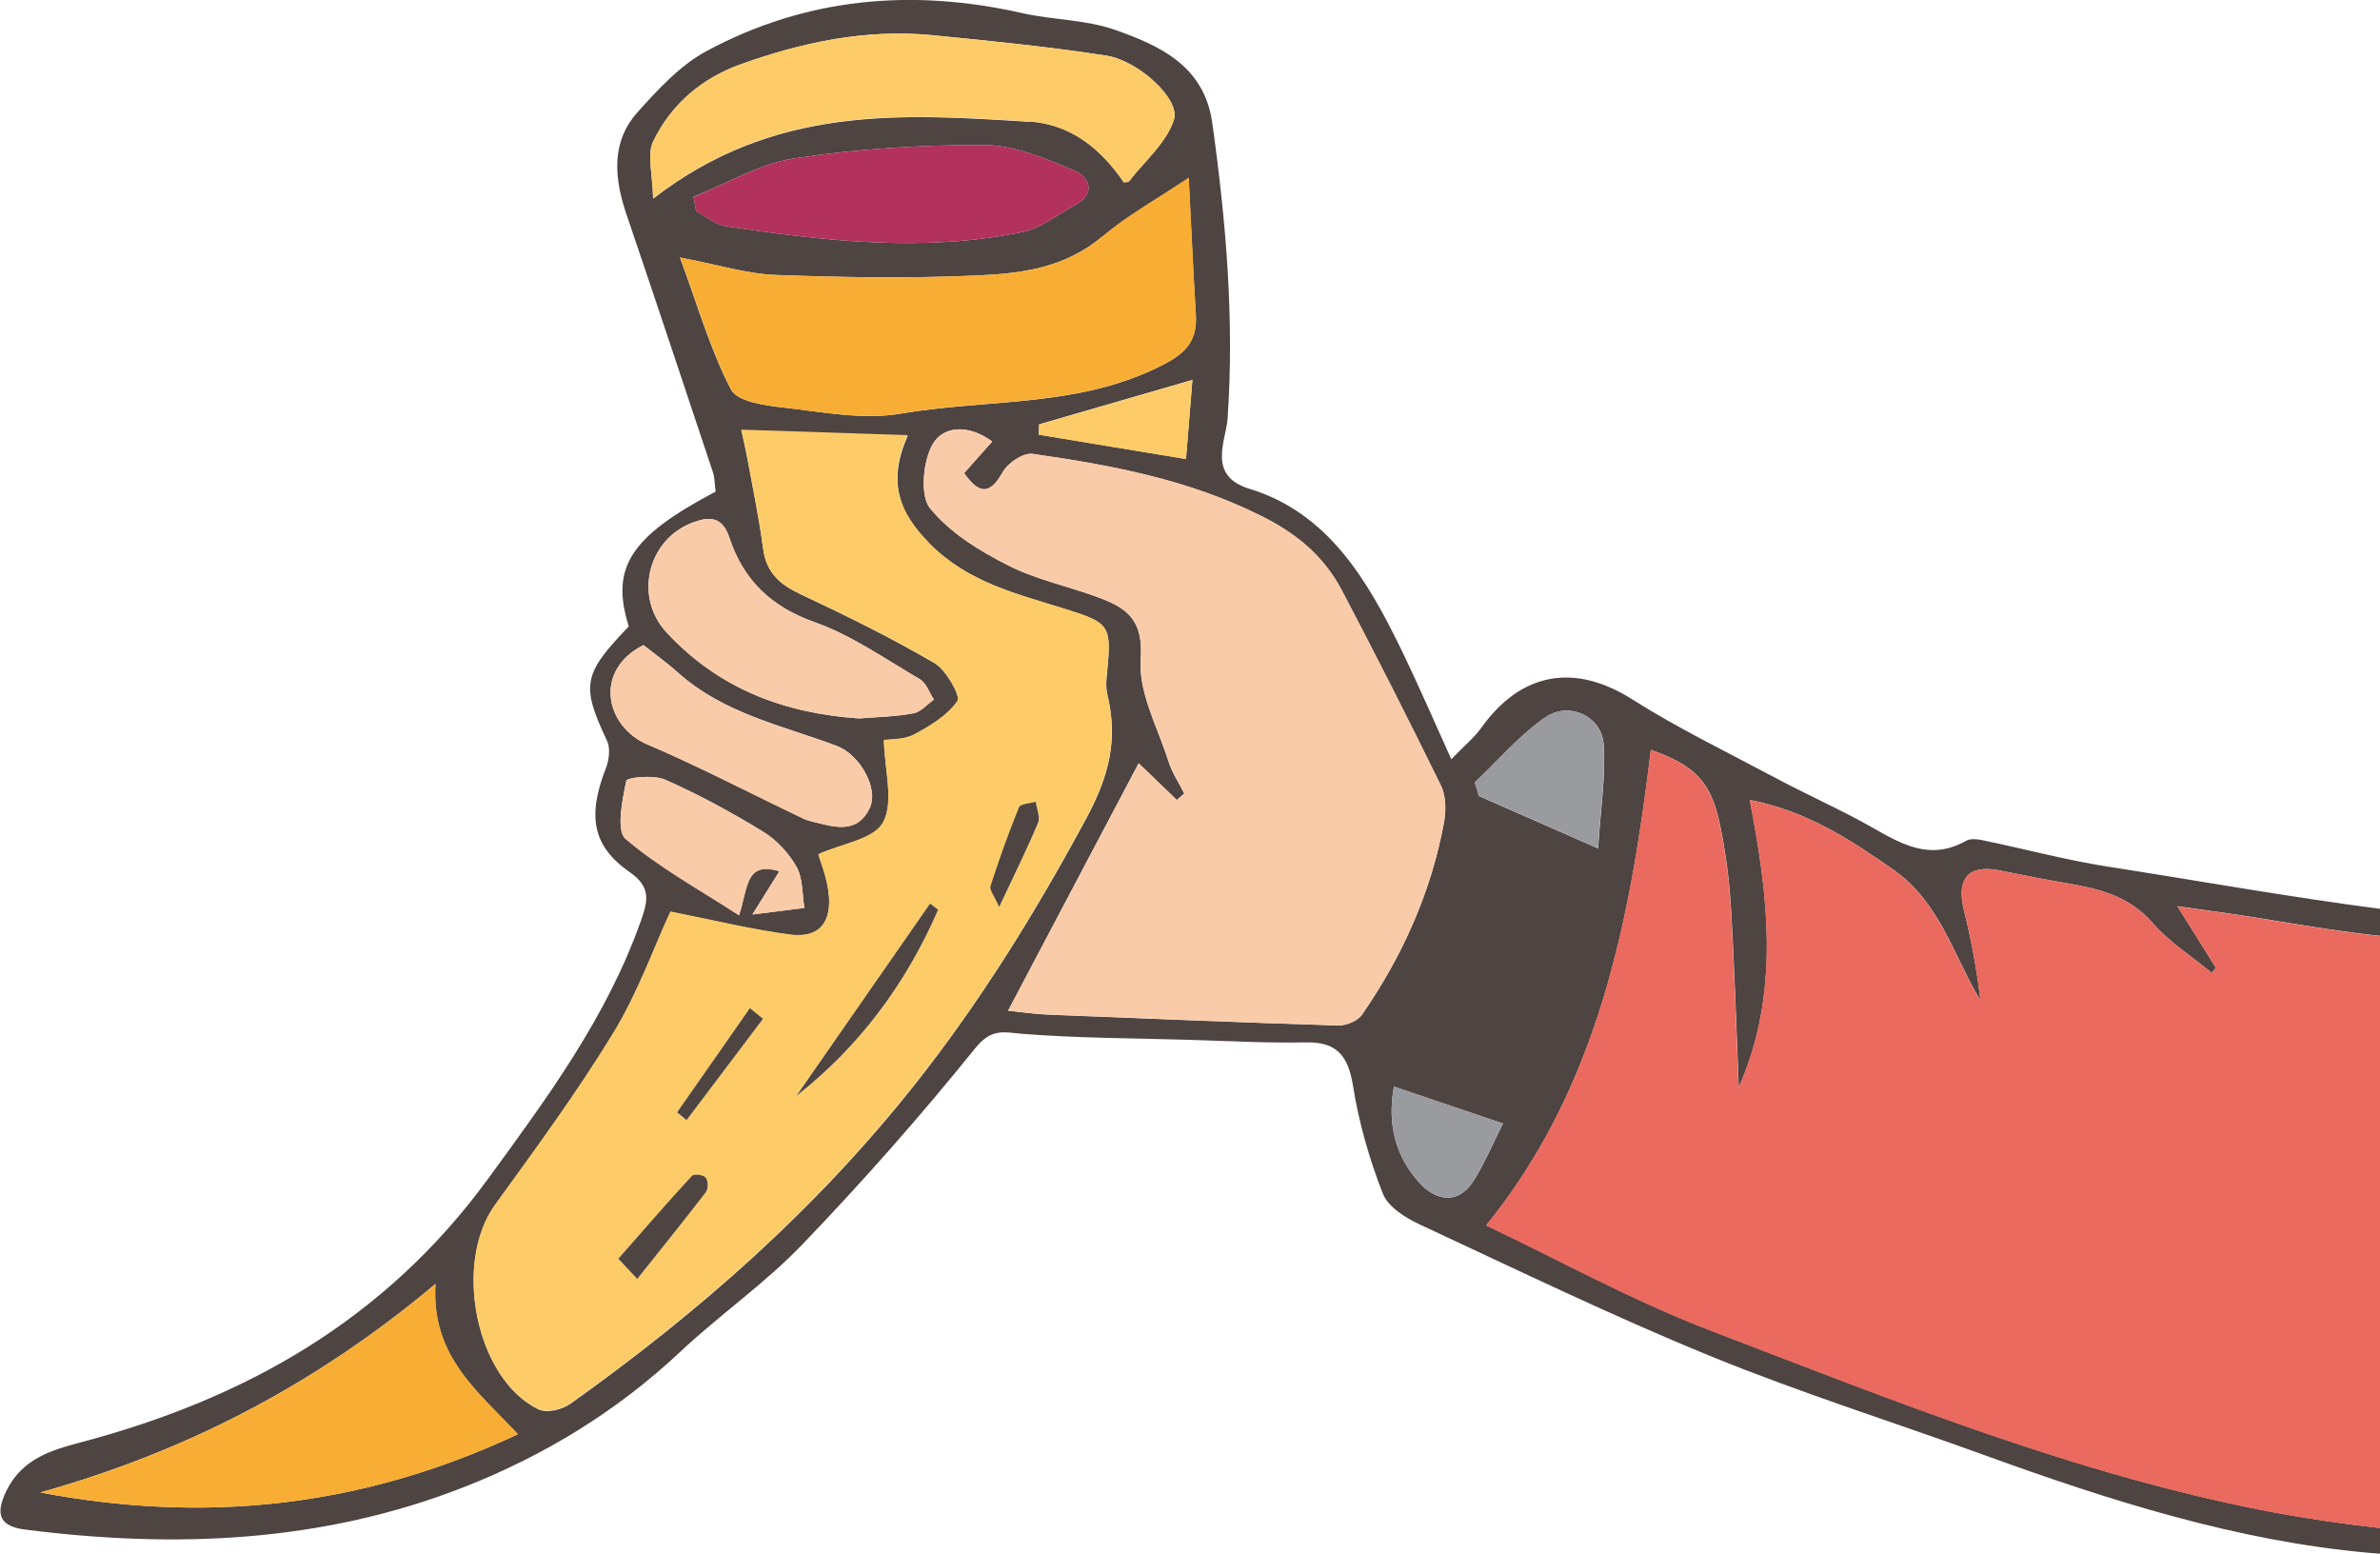
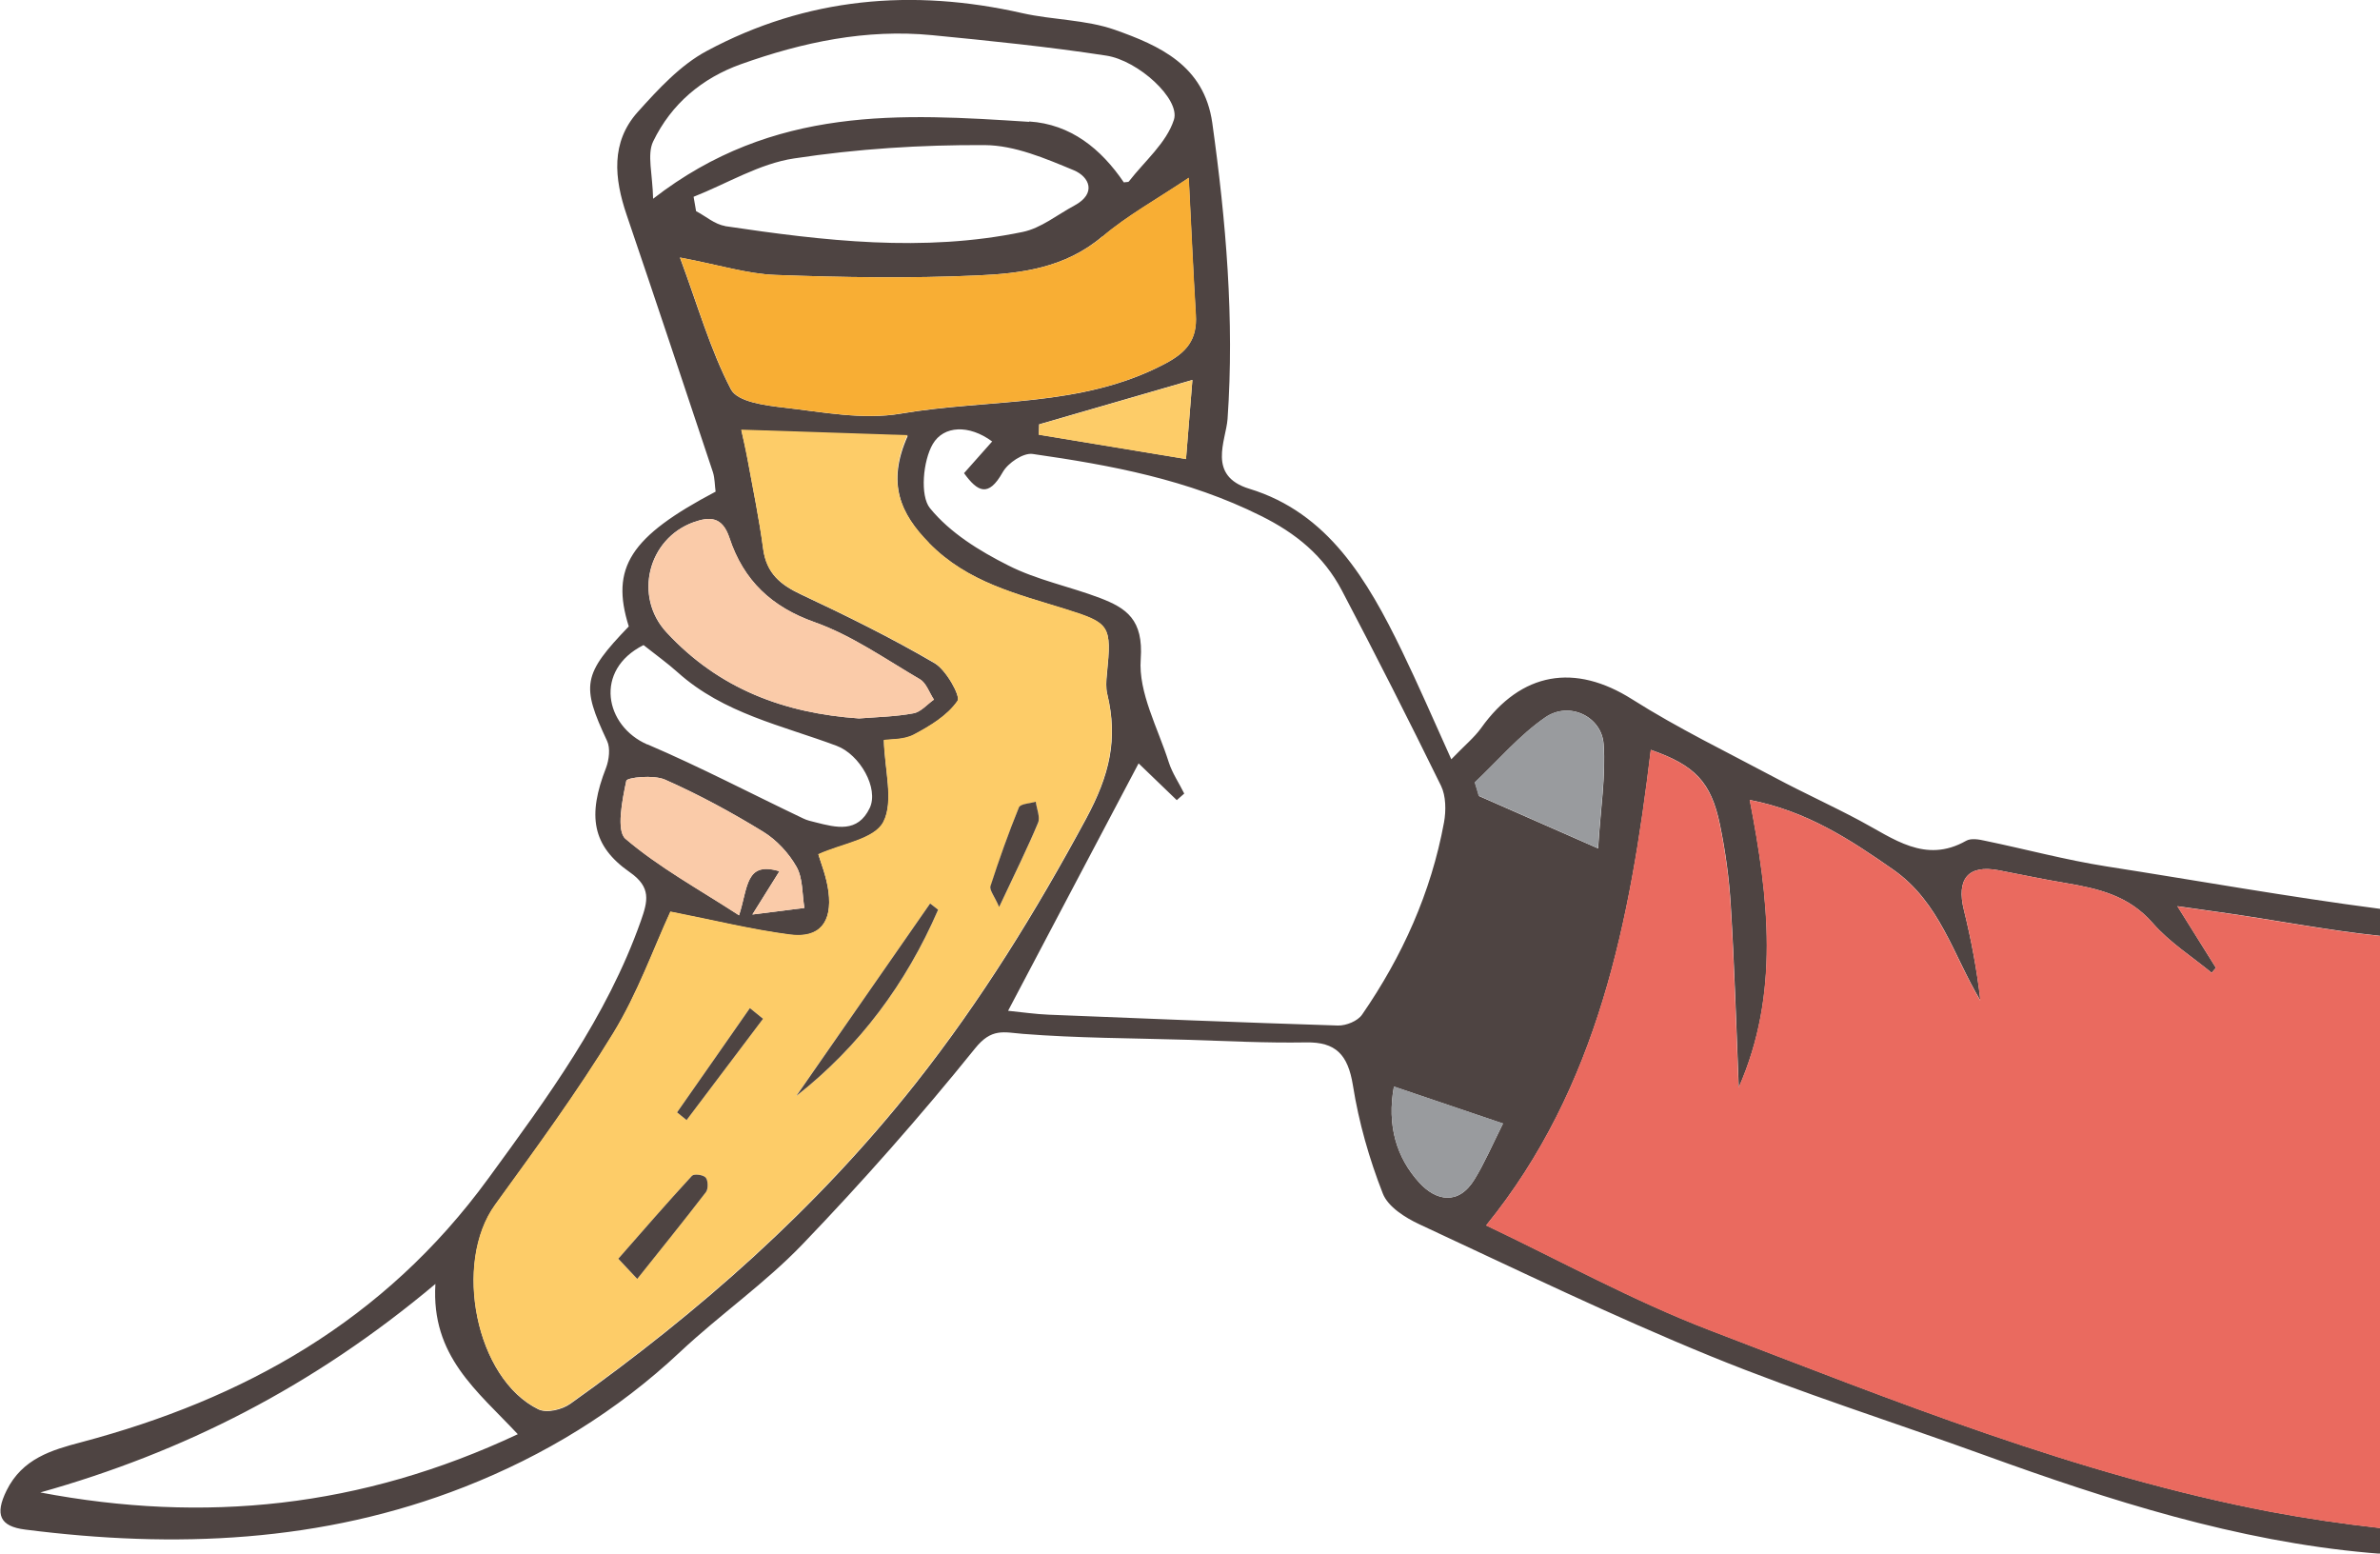
<svg xmlns="http://www.w3.org/2000/svg" id="_Слой_2" data-name="Слой 2" viewBox="0 0 134.03 87.47">
  <defs>
    <style> .cls-1 { fill: #b2315d; } .cls-2 { fill: #f8ae34; } .cls-3 { fill: #fdcc68; } .cls-4 { fill: #ea6a5f; } .cls-5 { fill: #4e4442; } .cls-6 { fill: #facba9; } .cls-7 { fill: #999b9e; } </style>
  </defs>
  <g id="_Слой_1-2" data-name="Слой 1">
    <g>
-       <path class="cls-5" d="M66.79,25.84c.13-1.58.24-2.93.36-4.45-3.02.87-5.82,1.69-8.63,2.5,0,.19-.02.39-.02.58,2.7.45,5.41.89,8.29,1.37M78.5,61.17c-.4,2.18.13,4,1.44,5.43.92,1,2.19,1.29,3.1-.2.58-.95,1.02-1.98,1.6-3.14-2.15-.73-4.09-1.39-6.14-2.08ZM90,47.76c.14-2.28.44-4.09.31-5.86-.11-1.56-1.93-2.43-3.27-1.52-1.46,1-2.67,2.43-3.98,3.67.08.26.15.51.23.77,2.04.9,4.07,1.79,6.71,2.95ZM43.89,49.06c-.46.73-.85,1.35-1.52,2.43,1.19-.15,2.06-.26,2.93-.37-.13-.78-.08-1.67-.44-2.31-.44-.78-1.13-1.52-1.88-1.98-1.78-1.09-3.62-2.09-5.52-2.93-.65-.29-2.15-.13-2.19.06-.23,1.08-.57,2.81-.05,3.26,1.9,1.62,4.12,2.83,6.4,4.31.51-1.56.35-3.06,2.27-2.48ZM36.46,41.91c2.97,1.27,5.85,2.78,8.77,4.17.22.11.46.16.7.22,1.15.29,2.37.62,3.05-.81.52-1.1-.55-3.01-1.87-3.5-3.07-1.15-6.35-1.81-8.94-4.13-.59-.53-1.25-1-1.93-1.54-2.81,1.41-2.18,4.56.22,5.6ZM51.44,40.16c.41-.07.77-.51,1.15-.77-.26-.39-.43-.93-.78-1.14-1.95-1.14-3.85-2.48-5.94-3.22-2.4-.85-4-2.33-4.8-4.76-.4-1.19-1.1-1.19-2.01-.87-2.58.93-3.39,4.19-1.53,6.2,2.96,3.2,6.65,4.56,10.84,4.85,1.03-.08,2.07-.1,3.08-.29ZM40.82,12.73c5.57.83,11.17,1.49,16.77.33,1.03-.21,1.95-.97,2.92-1.49,1.26-.68.84-1.61-.03-1.98-1.61-.67-3.34-1.41-5.02-1.42-3.58-.02-7.19.21-10.74.75-1.95.29-3.78,1.42-5.66,2.16.05.27.09.54.14.81.54.28,1.05.74,1.62.83ZM29.16,80.75c-2.29-2.45-4.89-4.39-4.64-8.46-6.88,5.78-14.2,9.48-22.25,11.74,9.23,1.75,18.06.87,26.89-3.28ZM57.96,6.84c2.33.15,4.04,1.53,5.33,3.43.16-.03.25-.01.28-.05.89-1.15,2.12-2.17,2.54-3.48.37-1.16-2.01-3.34-3.82-3.61-3.25-.5-6.53-.83-9.8-1.15-3.71-.36-7.28.39-10.78,1.64-2.17.78-3.9,2.22-4.93,4.35-.35.73-.03,1.83,0,3.22,6.79-5.27,13.99-4.79,21.18-4.33ZM62.08,13.31c-2.11,1.79-4.59,2.09-7.06,2.2-3.78.17-7.57.11-11.35-.03-1.61-.06-3.2-.57-5.38-.98,1.01,2.72,1.71,5.2,2.87,7.42.37.71,1.94.91,2.99,1.03,2.18.25,4.45.7,6.58.34,4.96-.85,10.15-.32,14.86-2.8,1.22-.64,1.84-1.35,1.75-2.77-.15-2.48-.26-4.96-.4-7.7-1.82,1.22-3.46,2.12-4.86,3.31ZM55.88,24.86c-1.31-.97-2.74-.9-3.35.14-.55.94-.73,2.91-.16,3.61,1.13,1.39,2.79,2.41,4.4,3.22,1.63.83,3.47,1.19,5.18,1.84,1.48.57,2.45,1.21,2.29,3.44-.14,1.89.97,3.88,1.58,5.81.2.62.58,1.17.87,1.76-.14.12-.28.25-.42.37-.71-.68-1.41-1.36-2.15-2.07-2.41,4.57-4.82,9.12-7.35,13.93.8.08,1.54.19,2.29.22,5.43.22,10.86.44,16.29.61.46.01,1.11-.25,1.36-.62,2.25-3.26,3.88-6.85,4.61-10.82.12-.66.11-1.49-.17-2.06-1.81-3.69-3.67-7.36-5.58-10.99-1.03-1.96-2.59-3.23-4.57-4.21-4.09-2.04-8.44-2.85-12.84-3.48-.53-.08-1.4.5-1.7,1.04-.8,1.42-1.41,1.09-2.17.04.52-.58,1-1.12,1.58-1.78ZM41.75,24.21c.12.55.26,1.12.36,1.7.3,1.66.65,3.32.87,4.99.19,1.41,1,2.04,2.15,2.58,2.54,1.19,5.07,2.44,7.5,3.86.66.38,1.48,1.87,1.3,2.13-.57.83-1.55,1.41-2.46,1.9-.57.3-1.3.25-1.69.31.04,1.65.57,3.45-.03,4.61-.51.98-2.33,1.22-3.66,1.82.12.42.46,1.24.57,2.1.22,1.74-.51,2.63-2.17,2.42-2.16-.28-4.28-.81-6.73-1.29-.95,2.07-1.86,4.61-3.22,6.84-2.04,3.34-4.36,6.5-6.65,9.66-2.38,3.28-1.1,9.79,2.43,11.51.47.23,1.34.02,1.81-.32,7.21-5.13,13.82-10.93,19.43-18.02,3.69-4.67,6.77-9.66,9.61-14.92,1.32-2.45,1.8-4.47,1.19-7-.09-.36-.06-.77-.02-1.15.27-2.72.17-2.85-2.31-3.63-2.73-.86-5.53-1.51-7.7-3.72-1.61-1.64-2.41-3.37-1.21-6.05-3.31-.11-6.21-.2-9.36-.31ZM83.41,40.99c2.27-3.18,5.29-3.65,8.5-1.62,2.59,1.64,5.36,2.98,8.06,4.42,1.57.84,3.19,1.57,4.76,2.41,1.89,1,3.68,2.45,5.99,1.14.28-.16.73-.08,1.08,0,2.27.47,4.53,1.08,6.82,1.44,5.13.8,10.26,1.72,15.41,2.39v1.52c-3.06-.32-6.1-.93-9.15-1.35-.63-.09-1.26-.18-2.26-.32.87,1.39,1.52,2.43,2.17,3.47-.08.09-.16.19-.24.28-1.12-.92-2.37-1.71-3.32-2.8-1.36-1.56-3.08-1.94-4.89-2.25-1.27-.21-2.52-.48-3.78-.72-1.72-.33-2.4.48-1.96,2.25.41,1.66.73,3.35.93,5.09-1.53-2.56-2.28-5.53-4.9-7.37-2.46-1.72-4.89-3.31-8.09-3.93,1.07,5.53,1.7,10.92-.62,16.19-.14-3.42-.24-6.84-.45-10.25-.09-1.52-.3-3.05-.61-4.55-.5-2.42-1.43-3.35-3.89-4.21-1.16,9.62-2.96,19-9.27,26.77,4.15,1.97,8.26,4.24,12.59,5.9,10.37,3.97,20.73,8.16,31.62,10.23,2.03.38,4.08.68,6.14.91v1.45l-.62-.05c-7.45-.66-14.61-2.94-21.67-5.5-5.13-1.86-10.34-3.5-15.39-5.56-5.56-2.27-10.98-4.9-16.44-7.44-.79-.37-1.77-.98-2.06-1.74-.76-1.94-1.35-4-1.68-6.08-.28-1.74-.97-2.45-2.64-2.42-2.26.04-4.52-.08-6.78-.15-3.06-.09-6.12-.09-9.16-.33-1.09-.09-1.77-.34-2.7.82-3.08,3.82-6.33,7.5-9.71,11.02-2.12,2.21-4.65,3.96-6.88,6.05-3.6,3.38-7.69,5.86-12.17,7.62-8.03,3.15-16.33,3.47-24.73,2.4-1.43-.18-1.72-.84-1.05-2.2.89-1.8,2.54-2.28,4.21-2.72,9.12-2.42,17.05-6.8,22.92-14.85,3.32-4.55,6.66-9.05,8.59-14.5.39-1.11.6-1.89-.62-2.74-2.14-1.49-2.39-3.2-1.34-5.88.17-.45.25-1.11.06-1.51-1.47-3.13-1.38-3.75,1.22-6.45-1.04-3.31.07-5.05,4.89-7.59-.05-.34-.04-.74-.15-1.09-1.61-4.83-3.22-9.67-4.86-14.49-.7-2.06-.9-4.09.62-5.79,1.16-1.29,2.41-2.65,3.89-3.44C45.42-.15,51.4-.66,57.57.74c1.73.39,3.57.36,5.22.94,2.48.88,5.02,1.99,5.48,5.24.77,5.52,1.25,11.05.86,16.67-.09,1.22-1.17,3.2,1.23,3.93,4.43,1.35,6.65,5.13,8.59,9.13.91,1.88,1.74,3.79,2.78,6.1.76-.79,1.29-1.22,1.68-1.76Z" />
+       <path class="cls-5" d="M66.79,25.84c.13-1.58.24-2.93.36-4.45-3.02.87-5.82,1.69-8.63,2.5,0,.19-.02.39-.02.58,2.7.45,5.41.89,8.29,1.37M78.5,61.17c-.4,2.18.13,4,1.44,5.43.92,1,2.19,1.29,3.1-.2.58-.95,1.02-1.98,1.6-3.14-2.15-.73-4.09-1.39-6.14-2.08ZM90,47.76c.14-2.28.44-4.09.31-5.86-.11-1.56-1.93-2.43-3.27-1.52-1.46,1-2.67,2.43-3.98,3.67.08.26.15.51.23.77,2.04.9,4.07,1.79,6.71,2.95ZM43.89,49.06c-.46.73-.85,1.35-1.52,2.43,1.19-.15,2.06-.26,2.93-.37-.13-.78-.08-1.67-.44-2.31-.44-.78-1.13-1.52-1.88-1.98-1.78-1.09-3.62-2.09-5.52-2.93-.65-.29-2.15-.13-2.19.06-.23,1.08-.57,2.81-.05,3.26,1.9,1.62,4.12,2.83,6.4,4.31.51-1.56.35-3.06,2.27-2.48ZM36.46,41.91c2.97,1.27,5.85,2.78,8.77,4.17.22.11.46.16.7.22,1.15.29,2.37.62,3.05-.81.52-1.1-.55-3.01-1.87-3.5-3.07-1.15-6.35-1.81-8.94-4.13-.59-.53-1.25-1-1.93-1.54-2.81,1.41-2.18,4.56.22,5.6ZM51.44,40.16c.41-.07.77-.51,1.15-.77-.26-.39-.43-.93-.78-1.14-1.95-1.14-3.85-2.48-5.94-3.22-2.4-.85-4-2.33-4.8-4.76-.4-1.19-1.1-1.19-2.01-.87-2.58.93-3.39,4.19-1.53,6.2,2.96,3.2,6.65,4.56,10.84,4.85,1.03-.08,2.07-.1,3.08-.29ZM40.82,12.73c5.57.83,11.17,1.49,16.77.33,1.03-.21,1.95-.97,2.92-1.49,1.26-.68.84-1.61-.03-1.98-1.61-.67-3.34-1.41-5.02-1.42-3.58-.02-7.19.21-10.74.75-1.95.29-3.78,1.42-5.66,2.16.05.27.09.54.14.81.54.28,1.05.74,1.62.83ZM29.16,80.75c-2.29-2.45-4.89-4.39-4.64-8.46-6.88,5.78-14.2,9.48-22.25,11.74,9.23,1.75,18.06.87,26.89-3.28ZM57.96,6.84c2.33.15,4.04,1.53,5.33,3.43.16-.03.25-.01.28-.05.89-1.15,2.12-2.17,2.54-3.48.37-1.16-2.01-3.34-3.82-3.61-3.25-.5-6.53-.83-9.8-1.15-3.71-.36-7.28.39-10.78,1.64-2.17.78-3.9,2.22-4.93,4.35-.35.73-.03,1.83,0,3.22,6.79-5.27,13.99-4.79,21.18-4.33ZM62.08,13.31c-2.11,1.79-4.59,2.09-7.06,2.2-3.78.17-7.57.11-11.35-.03-1.61-.06-3.2-.57-5.38-.98,1.01,2.72,1.71,5.2,2.87,7.42.37.71,1.94.91,2.99,1.03,2.18.25,4.45.7,6.58.34,4.96-.85,10.15-.32,14.86-2.8,1.22-.64,1.84-1.35,1.75-2.77-.15-2.48-.26-4.96-.4-7.7-1.82,1.22-3.46,2.12-4.86,3.31ZM55.88,24.86c-1.31-.97-2.74-.9-3.35.14-.55.94-.73,2.91-.16,3.61,1.13,1.39,2.79,2.41,4.4,3.22,1.63.83,3.47,1.19,5.18,1.84,1.48.57,2.45,1.21,2.29,3.44-.14,1.89.97,3.88,1.58,5.81.2.62.58,1.17.87,1.76-.14.12-.28.25-.42.37-.71-.68-1.41-1.36-2.15-2.07-2.41,4.57-4.82,9.12-7.35,13.93.8.08,1.54.19,2.29.22,5.43.22,10.86.44,16.29.61.46.01,1.11-.25,1.36-.62,2.25-3.26,3.88-6.85,4.61-10.82.12-.66.11-1.49-.17-2.06-1.81-3.69-3.67-7.36-5.58-10.99-1.03-1.96-2.59-3.23-4.57-4.21-4.09-2.04-8.44-2.85-12.84-3.48-.53-.08-1.4.5-1.7,1.04-.8,1.42-1.41,1.09-2.17.04.52-.58,1-1.12,1.58-1.78ZM41.75,24.21c.12.55.26,1.12.36,1.7.3,1.66.65,3.32.87,4.99.19,1.41,1,2.04,2.15,2.58,2.54,1.19,5.07,2.44,7.5,3.86.66.38,1.48,1.87,1.3,2.13-.57.83-1.55,1.41-2.46,1.9-.57.3-1.3.25-1.69.31.04,1.65.57,3.45-.03,4.61-.51.98-2.33,1.22-3.66,1.82.12.42.46,1.24.57,2.1.22,1.74-.51,2.63-2.17,2.42-2.16-.28-4.28-.81-6.73-1.29-.95,2.07-1.86,4.61-3.22,6.84-2.04,3.34-4.36,6.5-6.65,9.66-2.38,3.28-1.1,9.79,2.43,11.51.47.23,1.34.02,1.81-.32,7.21-5.13,13.82-10.93,19.43-18.02,3.69-4.67,6.77-9.66,9.61-14.92,1.32-2.45,1.8-4.47,1.19-7-.09-.36-.06-.77-.02-1.15.27-2.72.17-2.85-2.31-3.63-2.73-.86-5.53-1.51-7.7-3.72-1.61-1.64-2.41-3.37-1.21-6.05-3.31-.11-6.21-.2-9.36-.31ZM83.41,40.99c2.27-3.18,5.29-3.65,8.5-1.62,2.59,1.64,5.36,2.98,8.06,4.42,1.57.84,3.19,1.57,4.76,2.41,1.89,1,3.68,2.45,5.99,1.14.28-.16.73-.08,1.08,0,2.27.47,4.53,1.08,6.82,1.44,5.13.8,10.26,1.72,15.41,2.39v1.52c-3.06-.32-6.1-.93-9.15-1.35-.63-.09-1.26-.18-2.26-.32.87,1.39,1.52,2.43,2.17,3.47-.08.09-.16.19-.24.28-1.12-.92-2.37-1.71-3.32-2.8-1.36-1.56-3.08-1.94-4.89-2.25-1.27-.21-2.52-.48-3.78-.72-1.72-.33-2.4.48-1.96,2.25.41,1.66.73,3.35.93,5.09-1.53-2.56-2.28-5.53-4.9-7.37-2.46-1.72-4.89-3.31-8.09-3.93,1.07,5.53,1.7,10.92-.62,16.19-.14-3.42-.24-6.84-.45-10.25-.09-1.52-.3-3.05-.61-4.55-.5-2.42-1.43-3.35-3.89-4.21-1.16,9.62-2.96,19-9.27,26.77,4.15,1.97,8.26,4.24,12.59,5.9,10.37,3.97,20.73,8.16,31.62,10.23,2.03.38,4.08.68,6.14.91v1.45l-.62-.05c-7.45-.66-14.61-2.94-21.67-5.5-5.13-1.86-10.34-3.5-15.39-5.56-5.56-2.27-10.98-4.9-16.44-7.44-.79-.37-1.77-.98-2.06-1.74-.76-1.94-1.35-4-1.68-6.08-.28-1.74-.97-2.45-2.64-2.42-2.26.04-4.52-.08-6.78-.15-3.06-.09-6.12-.09-9.16-.33-1.09-.09-1.77-.34-2.7.82-3.08,3.82-6.33,7.5-9.71,11.02-2.12,2.21-4.65,3.96-6.88,6.05-3.6,3.38-7.69,5.86-12.17,7.62-8.03,3.15-16.33,3.47-24.73,2.4-1.43-.18-1.72-.84-1.05-2.2.89-1.8,2.54-2.28,4.21-2.72,9.12-2.42,17.05-6.8,22.92-14.85,3.32-4.55,6.66-9.05,8.59-14.5.39-1.11.6-1.89-.62-2.74-2.14-1.49-2.39-3.2-1.34-5.88.17-.45.25-1.11.06-1.51-1.47-3.13-1.38-3.75,1.22-6.45-1.04-3.31.07-5.05,4.89-7.59-.05-.34-.04-.74-.15-1.09-1.61-4.83-3.22-9.67-4.86-14.49-.7-2.06-.9-4.09.62-5.79,1.16-1.29,2.41-2.65,3.89-3.44C45.42-.15,51.4-.66,57.57.74c1.73.39,3.57.36,5.22.94,2.48.88,5.02,1.99,5.48,5.24.77,5.52,1.25,11.05.86,16.67-.09,1.22-1.17,3.2,1.23,3.93,4.43,1.35,6.65,5.13,8.59,9.13.91,1.88,1.74,3.79,2.78,6.1.76-.79,1.29-1.22,1.68-1.76" />
      <path class="cls-4" d="M83.68,69c4.15,1.97,8.26,4.24,12.59,5.9,10.37,3.97,20.73,8.16,31.62,10.23,2.03.38,4.08.68,6.14.91v-33.34c-3.06-.32-6.1-.93-9.15-1.35-.63-.09-1.26-.18-2.26-.32.87,1.39,1.52,2.43,2.17,3.46-.08.09-.16.19-.24.28-1.12-.92-2.37-1.71-3.32-2.8-1.36-1.56-3.08-1.94-4.89-2.25-1.26-.21-2.52-.48-3.78-.72-1.72-.33-2.4.48-1.96,2.25.41,1.66.73,3.35.92,5.09-1.53-2.56-2.28-5.53-4.9-7.37-2.46-1.72-4.89-3.31-8.09-3.93,1.07,5.53,1.7,10.92-.62,16.19-.14-3.42-.24-6.84-.45-10.25-.09-1.52-.3-3.05-.61-4.55-.5-2.42-1.44-3.35-3.89-4.21-1.16,9.62-2.96,19-9.27,26.77" />
      <path class="cls-3" d="M42.97,57.36c-.25-.2-.49-.4-.74-.6-1.37,1.96-2.73,3.92-4.1,5.87.18.14.36.29.53.43,1.44-1.9,2.87-3.8,4.31-5.71M58.46,46.33c.13-.31-.08-.78-.13-1.18-.33.1-.86.11-.95.32-.59,1.45-1.12,2.94-1.59,4.44-.07.22.22.56.48,1.15.94-2,1.61-3.35,2.19-4.73ZM39.76,67.11c.13-.17.12-.66-.02-.81-.14-.16-.65-.22-.77-.1-1.41,1.53-2.77,3.11-4.15,4.67.36.38.71.75,1.06,1.13,1.3-1.63,2.6-3.24,3.87-4.89ZM44.85,61.7c3.55-2.79,6.17-6.31,7.98-10.48-.15-.12-.3-.23-.45-.35-2.51,3.61-5.02,7.22-7.54,10.83ZM52.32,30.57c2.17,2.22,4.97,2.87,7.7,3.72,2.49.78,2.59.92,2.31,3.63-.04.38-.07.79.02,1.15.6,2.53.13,4.56-1.19,7-2.85,5.27-5.92,10.26-9.61,14.92-5.61,7.09-12.22,12.89-19.43,18.02-.47.34-1.35.55-1.81.32-3.53-1.72-4.81-8.23-2.43-11.51,2.29-3.16,4.61-6.32,6.65-9.66,1.37-2.23,2.27-4.78,3.22-6.84,2.45.48,4.57,1.01,6.73,1.29,1.66.22,2.4-.68,2.17-2.42-.11-.86-.45-1.68-.57-2.1,1.33-.61,3.15-.84,3.66-1.82.6-1.15.07-2.96.03-4.61.39-.06,1.12-.01,1.69-.31.91-.48,1.89-1.07,2.46-1.9.18-.26-.65-1.75-1.3-2.13-2.43-1.42-4.96-2.66-7.51-3.86-1.15-.54-1.96-1.17-2.14-2.58-.22-1.67-.56-3.33-.87-4.99-.11-.58-.24-1.15-.36-1.7,3.15.1,6.05.2,9.36.31-1.2,2.68-.39,4.42,1.21,6.05Z" />
-       <path class="cls-6" d="M54.3,26.64c.52-.58,1-1.12,1.58-1.78-1.32-.97-2.74-.9-3.35.14-.55.94-.73,2.91-.16,3.61,1.13,1.39,2.79,2.4,4.4,3.22,1.63.83,3.47,1.19,5.18,1.84,1.48.56,2.45,1.21,2.29,3.43-.14,1.89.97,3.88,1.59,5.81.2.62.58,1.17.87,1.76-.14.12-.28.25-.42.37-.71-.68-1.41-1.36-2.15-2.07-2.41,4.57-4.82,9.12-7.36,13.93.8.08,1.54.19,2.29.22,5.43.22,10.86.45,16.29.61.46.01,1.11-.25,1.36-.62,2.25-3.26,3.88-6.85,4.61-10.82.12-.66.11-1.49-.17-2.06-1.81-3.69-3.67-7.36-5.58-10.99-1.03-1.96-2.59-3.23-4.57-4.21-4.09-2.04-8.43-2.85-12.84-3.48-.53-.08-1.4.5-1.7,1.04-.8,1.42-1.41,1.09-2.17.04" />
      <path class="cls-2" d="M66.95,10c-1.82,1.22-3.46,2.12-4.86,3.31-2.11,1.79-4.59,2.09-7.06,2.2-3.78.17-7.57.11-11.35-.03-1.61-.06-3.2-.57-5.38-.98,1.01,2.72,1.71,5.2,2.87,7.42.37.71,1.94.91,2.99,1.03,2.19.25,4.45.7,6.58.33,4.96-.85,10.15-.32,14.86-2.8,1.22-.64,1.84-1.35,1.75-2.77-.15-2.48-.26-4.96-.4-7.7" />
-       <path class="cls-3" d="M36.78,11.17c6.79-5.27,13.99-4.79,21.18-4.33,2.33.15,4.04,1.53,5.33,3.43.16-.03.25-.01.28-.05.89-1.15,2.12-2.17,2.54-3.48.37-1.16-2.01-3.34-3.82-3.61-3.25-.5-6.53-.83-9.8-1.15-3.71-.36-7.29.39-10.78,1.64-2.17.78-3.9,2.22-4.93,4.35-.35.73-.03,1.83,0,3.22" />
-       <path class="cls-2" d="M2.28,84.03c9.23,1.75,18.06.87,26.89-3.28-2.29-2.45-4.88-4.39-4.64-8.46-6.88,5.78-14.2,9.48-22.25,11.74" />
-       <path class="cls-1" d="M39.2,11.9c.54.28,1.05.74,1.62.83,5.57.83,11.17,1.49,16.77.33,1.03-.21,1.95-.97,2.92-1.49,1.27-.68.84-1.61-.03-1.98-1.61-.67-3.34-1.41-5.02-1.42-3.58-.02-7.19.21-10.74.75-1.95.29-3.78,1.42-5.66,2.17.05.27.09.54.14.81" />
      <path class="cls-6" d="M48.37,40.45c1.03-.08,2.07-.1,3.08-.29.41-.07.77-.5,1.15-.77-.26-.39-.43-.93-.78-1.14-1.95-1.14-3.85-2.48-5.94-3.22-2.41-.85-4-2.33-4.8-4.76-.4-1.19-1.1-1.19-2.01-.87-2.58.93-3.39,4.19-1.53,6.2,2.96,3.2,6.65,4.56,10.84,4.85" />
-       <path class="cls-6" d="M36.24,36.32c-2.81,1.41-2.18,4.56.22,5.6,2.97,1.27,5.85,2.78,8.77,4.17.22.11.46.16.7.22,1.15.29,2.37.62,3.05-.81.52-1.1-.55-3.01-1.87-3.5-3.08-1.15-6.35-1.81-8.94-4.13-.59-.53-1.25-1-1.93-1.54" />
      <path class="cls-6" d="M41.62,51.54c.51-1.56.35-3.06,2.27-2.48-.46.73-.85,1.35-1.52,2.43,1.19-.15,2.06-.26,2.93-.37-.13-.78-.08-1.67-.44-2.31-.44-.78-1.13-1.52-1.88-1.98-1.78-1.09-3.62-2.09-5.52-2.93-.64-.29-2.15-.13-2.19.07-.23,1.08-.57,2.81-.05,3.26,1.9,1.62,4.12,2.83,6.4,4.31" />
      <path class="cls-7" d="M83.29,44.81c2.04.9,4.07,1.79,6.7,2.95.14-2.28.44-4.09.31-5.86-.11-1.56-1.93-2.43-3.27-1.52-1.46,1-2.67,2.43-3.99,3.67.08.26.16.51.23.77" />
      <path class="cls-7" d="M84.64,63.25c-2.15-.73-4.09-1.39-6.14-2.08-.4,2.18.13,4,1.44,5.43.92,1,2.19,1.29,3.1-.2.58-.95,1.02-1.98,1.6-3.14" />
      <path class="cls-3" d="M58.5,24.48c2.7.45,5.41.89,8.29,1.37.13-1.58.24-2.93.36-4.45-3.02.87-5.82,1.69-8.63,2.5,0,.19-.02.39-.02.58" />
      <path class="cls-5" d="M52.38,50.87c-2.51,3.61-5.02,7.22-7.53,10.83,3.55-2.79,6.17-6.31,7.98-10.48-.15-.12-.3-.23-.45-.35" />
      <path class="cls-5" d="M35.89,72c1.3-1.63,2.6-3.24,3.87-4.89.13-.17.12-.66-.02-.81-.14-.16-.65-.22-.77-.1-1.41,1.53-2.78,3.11-4.15,4.67.36.38.71.75,1.06,1.13" />
      <path class="cls-5" d="M56.27,51.06c.94-2,1.61-3.35,2.19-4.74.13-.31-.08-.78-.13-1.18-.33.1-.86.11-.95.32-.59,1.45-1.12,2.94-1.6,4.43-.07.22.22.56.48,1.16" />
      <path class="cls-5" d="M38.66,63.07c1.44-1.9,2.87-3.8,4.31-5.71-.25-.2-.49-.4-.74-.6-1.37,1.96-2.73,3.92-4.1,5.87.18.14.36.29.53.43" />
    </g>
  </g>
</svg>